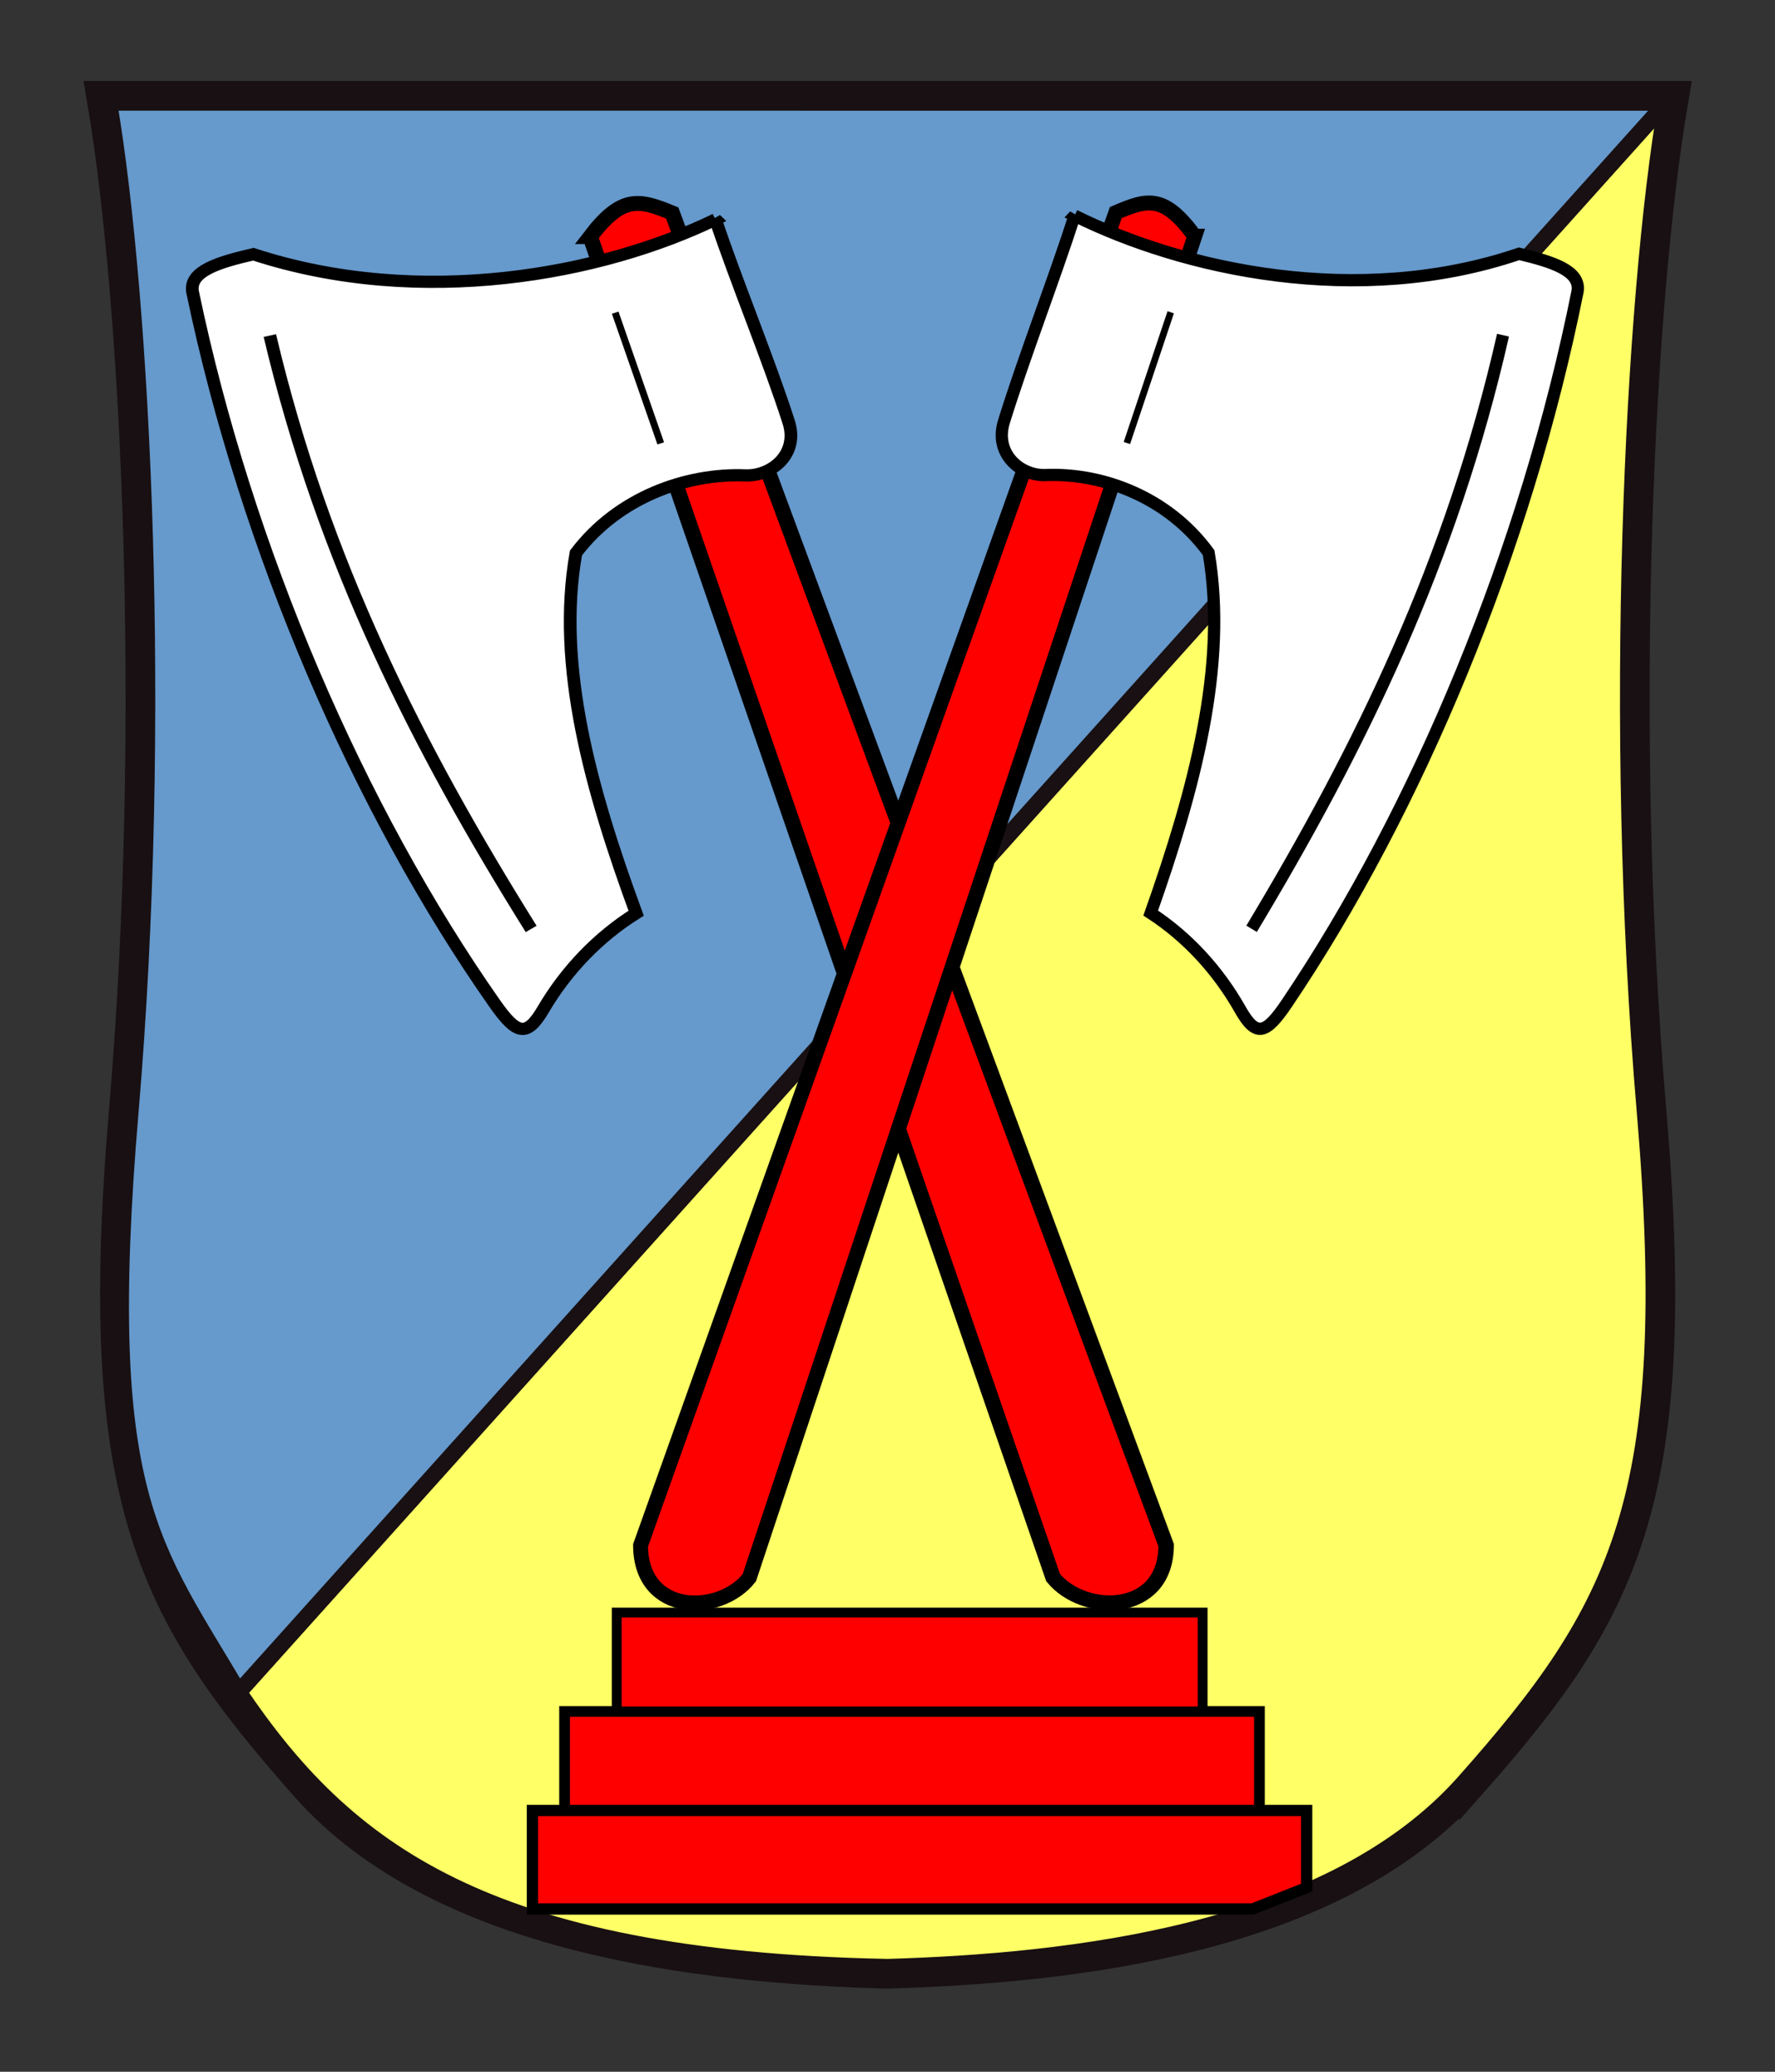
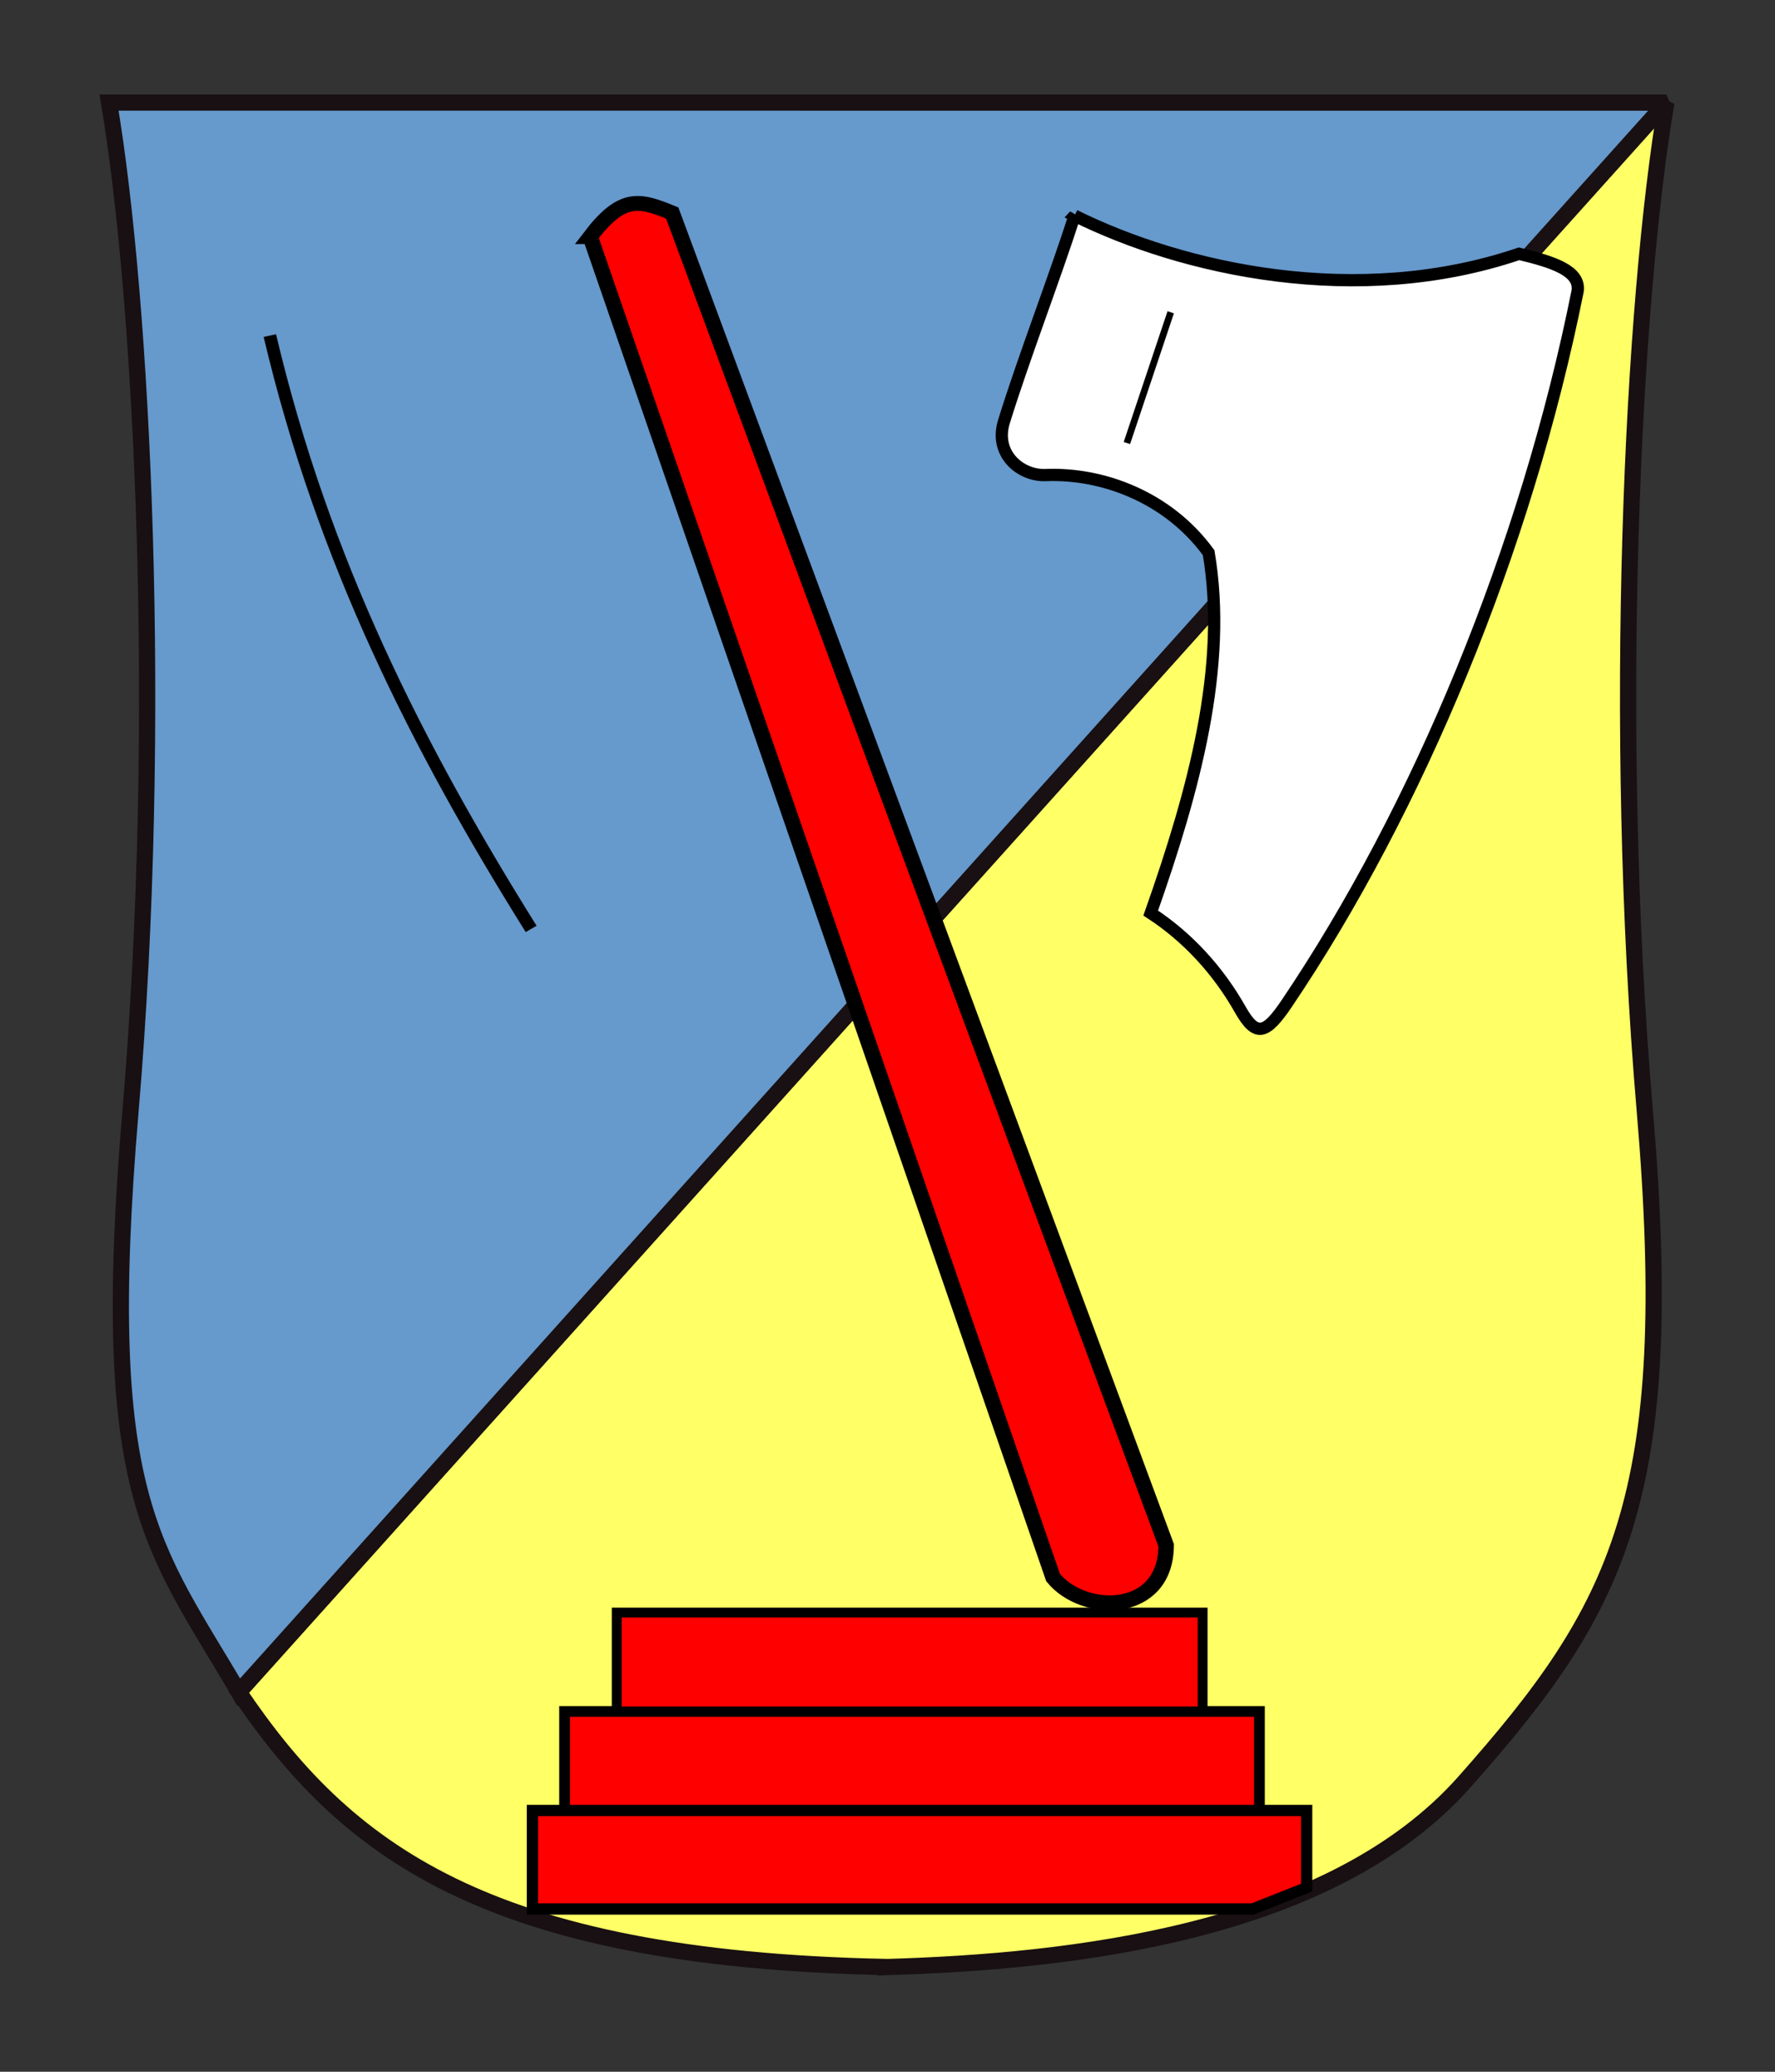
<svg xmlns="http://www.w3.org/2000/svg" width="210mm" height="245mm" version="1.1" viewBox="0 0 210 245">
  <rect x="0" y="0" width="210" height="245" fill="#333333" stroke="none" />
  <g transform="translate(0,-52)">
-     <path d="m173.25 262.73c18.192-20.516 25.262-33.461 21.344-79.314-3.937-46.066-1.433-95.811 2.548-119.29l-184.24-0.001c3.966 23.477 6.458 73.222 2.538 119.29-3.902 45.853 3.138 58.798 21.256 79.314 15.787 17.877 46.364 21.256 68.137 21.89 21.862-0.635 52.564-4.014 68.416-21.891z" fill="none" stroke="#181012" stroke-width="5.1" />
-   </g>
+     </g>
  <g transform="translate(0,-52)">
    <path d="m104.84 284.62c21.862-0.635 52.564-4.014 68.416-21.891 18.192-20.516 25.262-33.461 21.344-79.314-3.937-46.066-1.433-95.811 2.548-119.29l-168.9 187.97c12.534 18.55 29.022 31.548 76.593 32.518z" fill="#ff6" stroke="#181012" stroke-linecap="round" stroke-miterlimit="3.3" stroke-width="1.919" style="paint-order:normal" />
    <path d="m197.14 64.131-184.24-0.001c3.966 23.477 6.458 73.222 2.538 119.29-3.902 45.853 2.662 51.343 12.8 68.686z" fill="#69c" stroke="#181012" stroke-miterlimit="2.4" stroke-width="1.919" />
    <g fill="#f00" stroke="#000">
      <path d="m66.796 266.08v-11.69h82.207v11.69z" stroke-width="1.269px" />
      <path d="m72.963 254.39v-11.69h69.319v11.69z" stroke-width="1.165px" />
      <path d="m62.99 277.75v-11.65h91.601v9.119l-6.398 2.531z" stroke-width="1.337" />
    </g>
    <g transform="matrix(-5.007 0 0 4.824 592.56 -182.89)" stroke="#000">
      <path d="m104.4 54.493-10.937 32.872c-0.727 0.927-2.664 0.928-2.672-0.791l11.671-32.66c0.784-0.336 1.187-0.441 1.938 0.579z" fill="#f00" stroke-width=".365" />
-       <path d="m101.44 54.07c-0.485 1.51-1.262 3.454-1.73 4.97-0.243 0.789 0.411 1.331 1.025 1.306 1.391-0.057 3.004 0.535 4.002 1.902 0.474 2.778-0.358 5.821-1.422 8.831 0.893 0.579 1.653 1.399 2.199 2.365 0.388 0.685 0.628 0.61 1.141-0.149 3.215-4.755 5.876-11.135 7.144-17.462 0.066-0.496-0.612-0.711-1.439-0.909-3.974 1.345-8.255 0.488-10.921-0.853z" fill="#fff" stroke-width=".3" />
      <path d="m111.97 56.918c-1.263 5.55-3.508 10.118-6.174 14.546" fill="none" stroke-width=".3" />
      <path d="m103.81 56.357-1.076 3.204" fill="none" stroke-width=".165" />
    </g>
    <g transform="matrix(4.818 0 0 4.826 -361.65 -183.05)" stroke="#000">
-       <path d="m104.4 54.493-10.937 32.872c-0.727 0.927-2.664 0.928-2.672-0.791l11.671-32.66c0.784-0.336 1.187-0.441 1.938 0.579z" fill="#f00" stroke-width=".365" />
      <path d="m101.45 53.988c-0.485 1.51-1.268 3.537-1.736 5.052-0.243 0.789 0.411 1.331 1.025 1.306 1.391-0.057 3.004 0.535 4.002 1.902 0.474 2.778-0.358 5.821-1.422 8.831 0.893 0.579 1.653 1.399 2.199 2.365 0.388 0.685 0.628 0.61 1.141-0.149 3.215-4.755 5.876-11.135 7.144-17.462 0.066-0.496-0.612-0.711-1.439-0.909-3.974 1.345-8.262 0.379-10.915-0.935z" fill="#fff" stroke-width=".3" />
-       <path d="m111.97 56.918c-1.263 5.55-3.508 10.118-6.174 14.546" fill="none" stroke-width=".3" />
      <path d="m103.81 56.357-1.076 3.204" fill="none" stroke-width=".165" />
    </g>
  </g>
</svg>